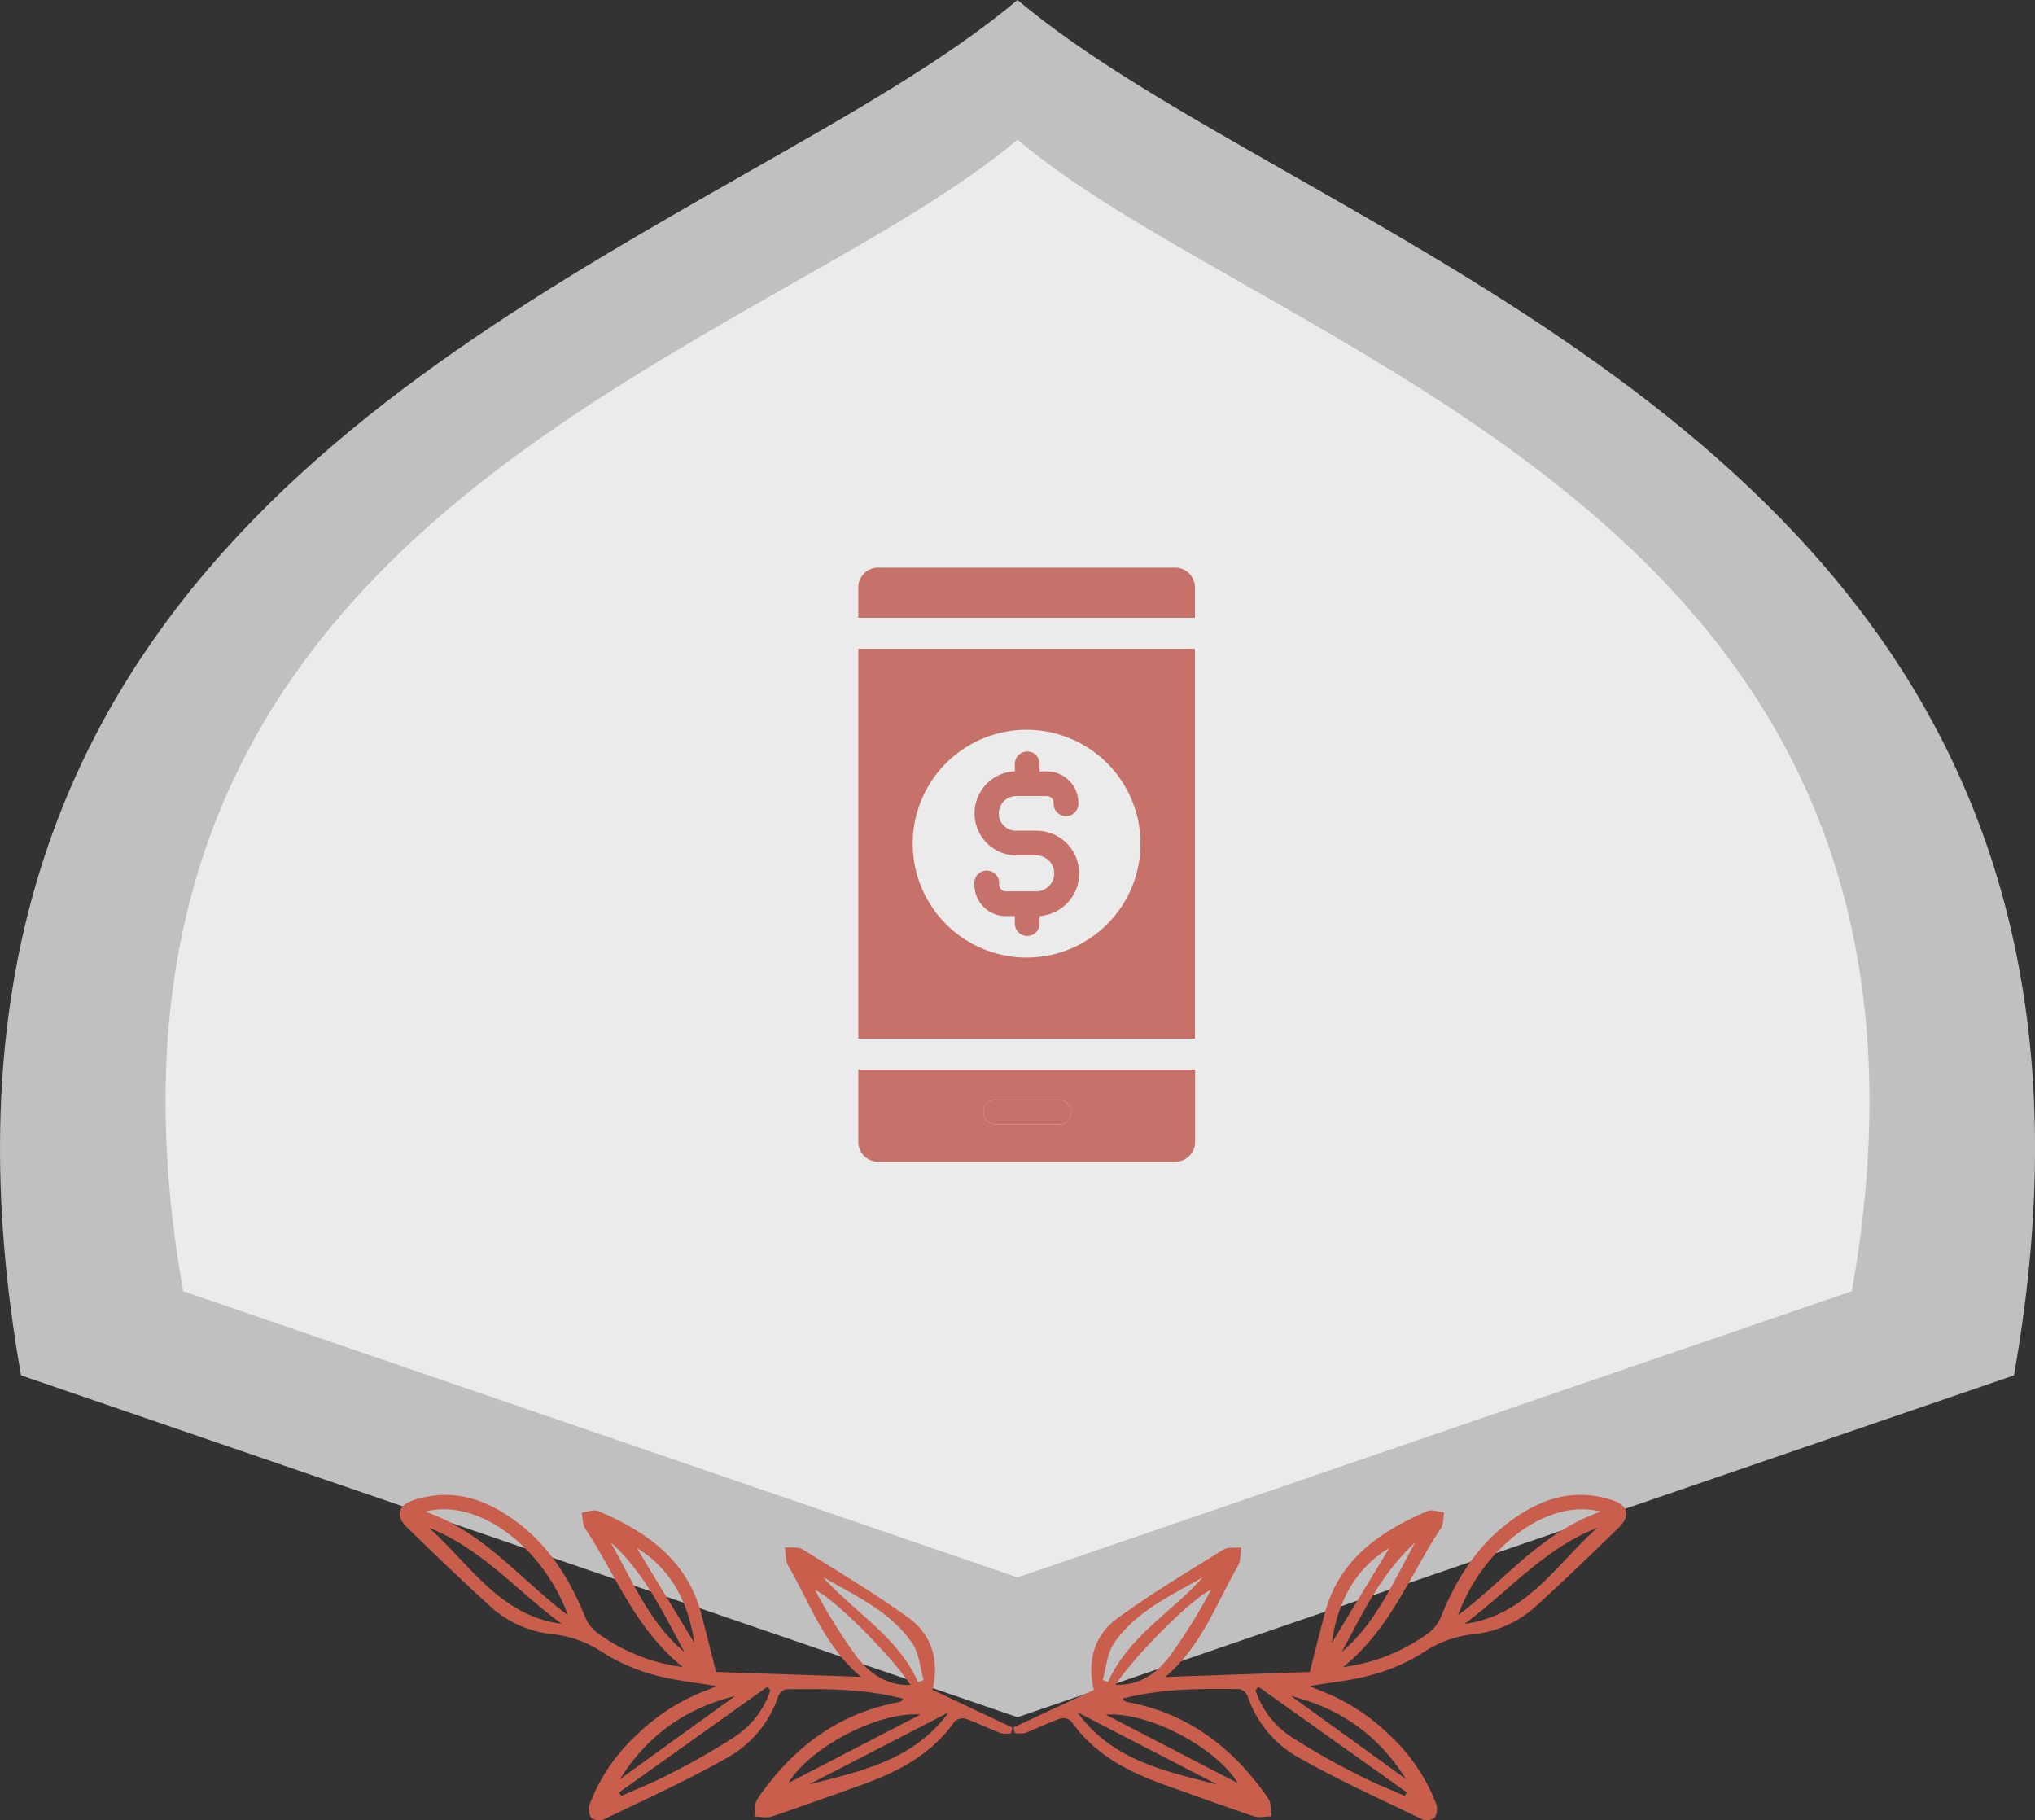
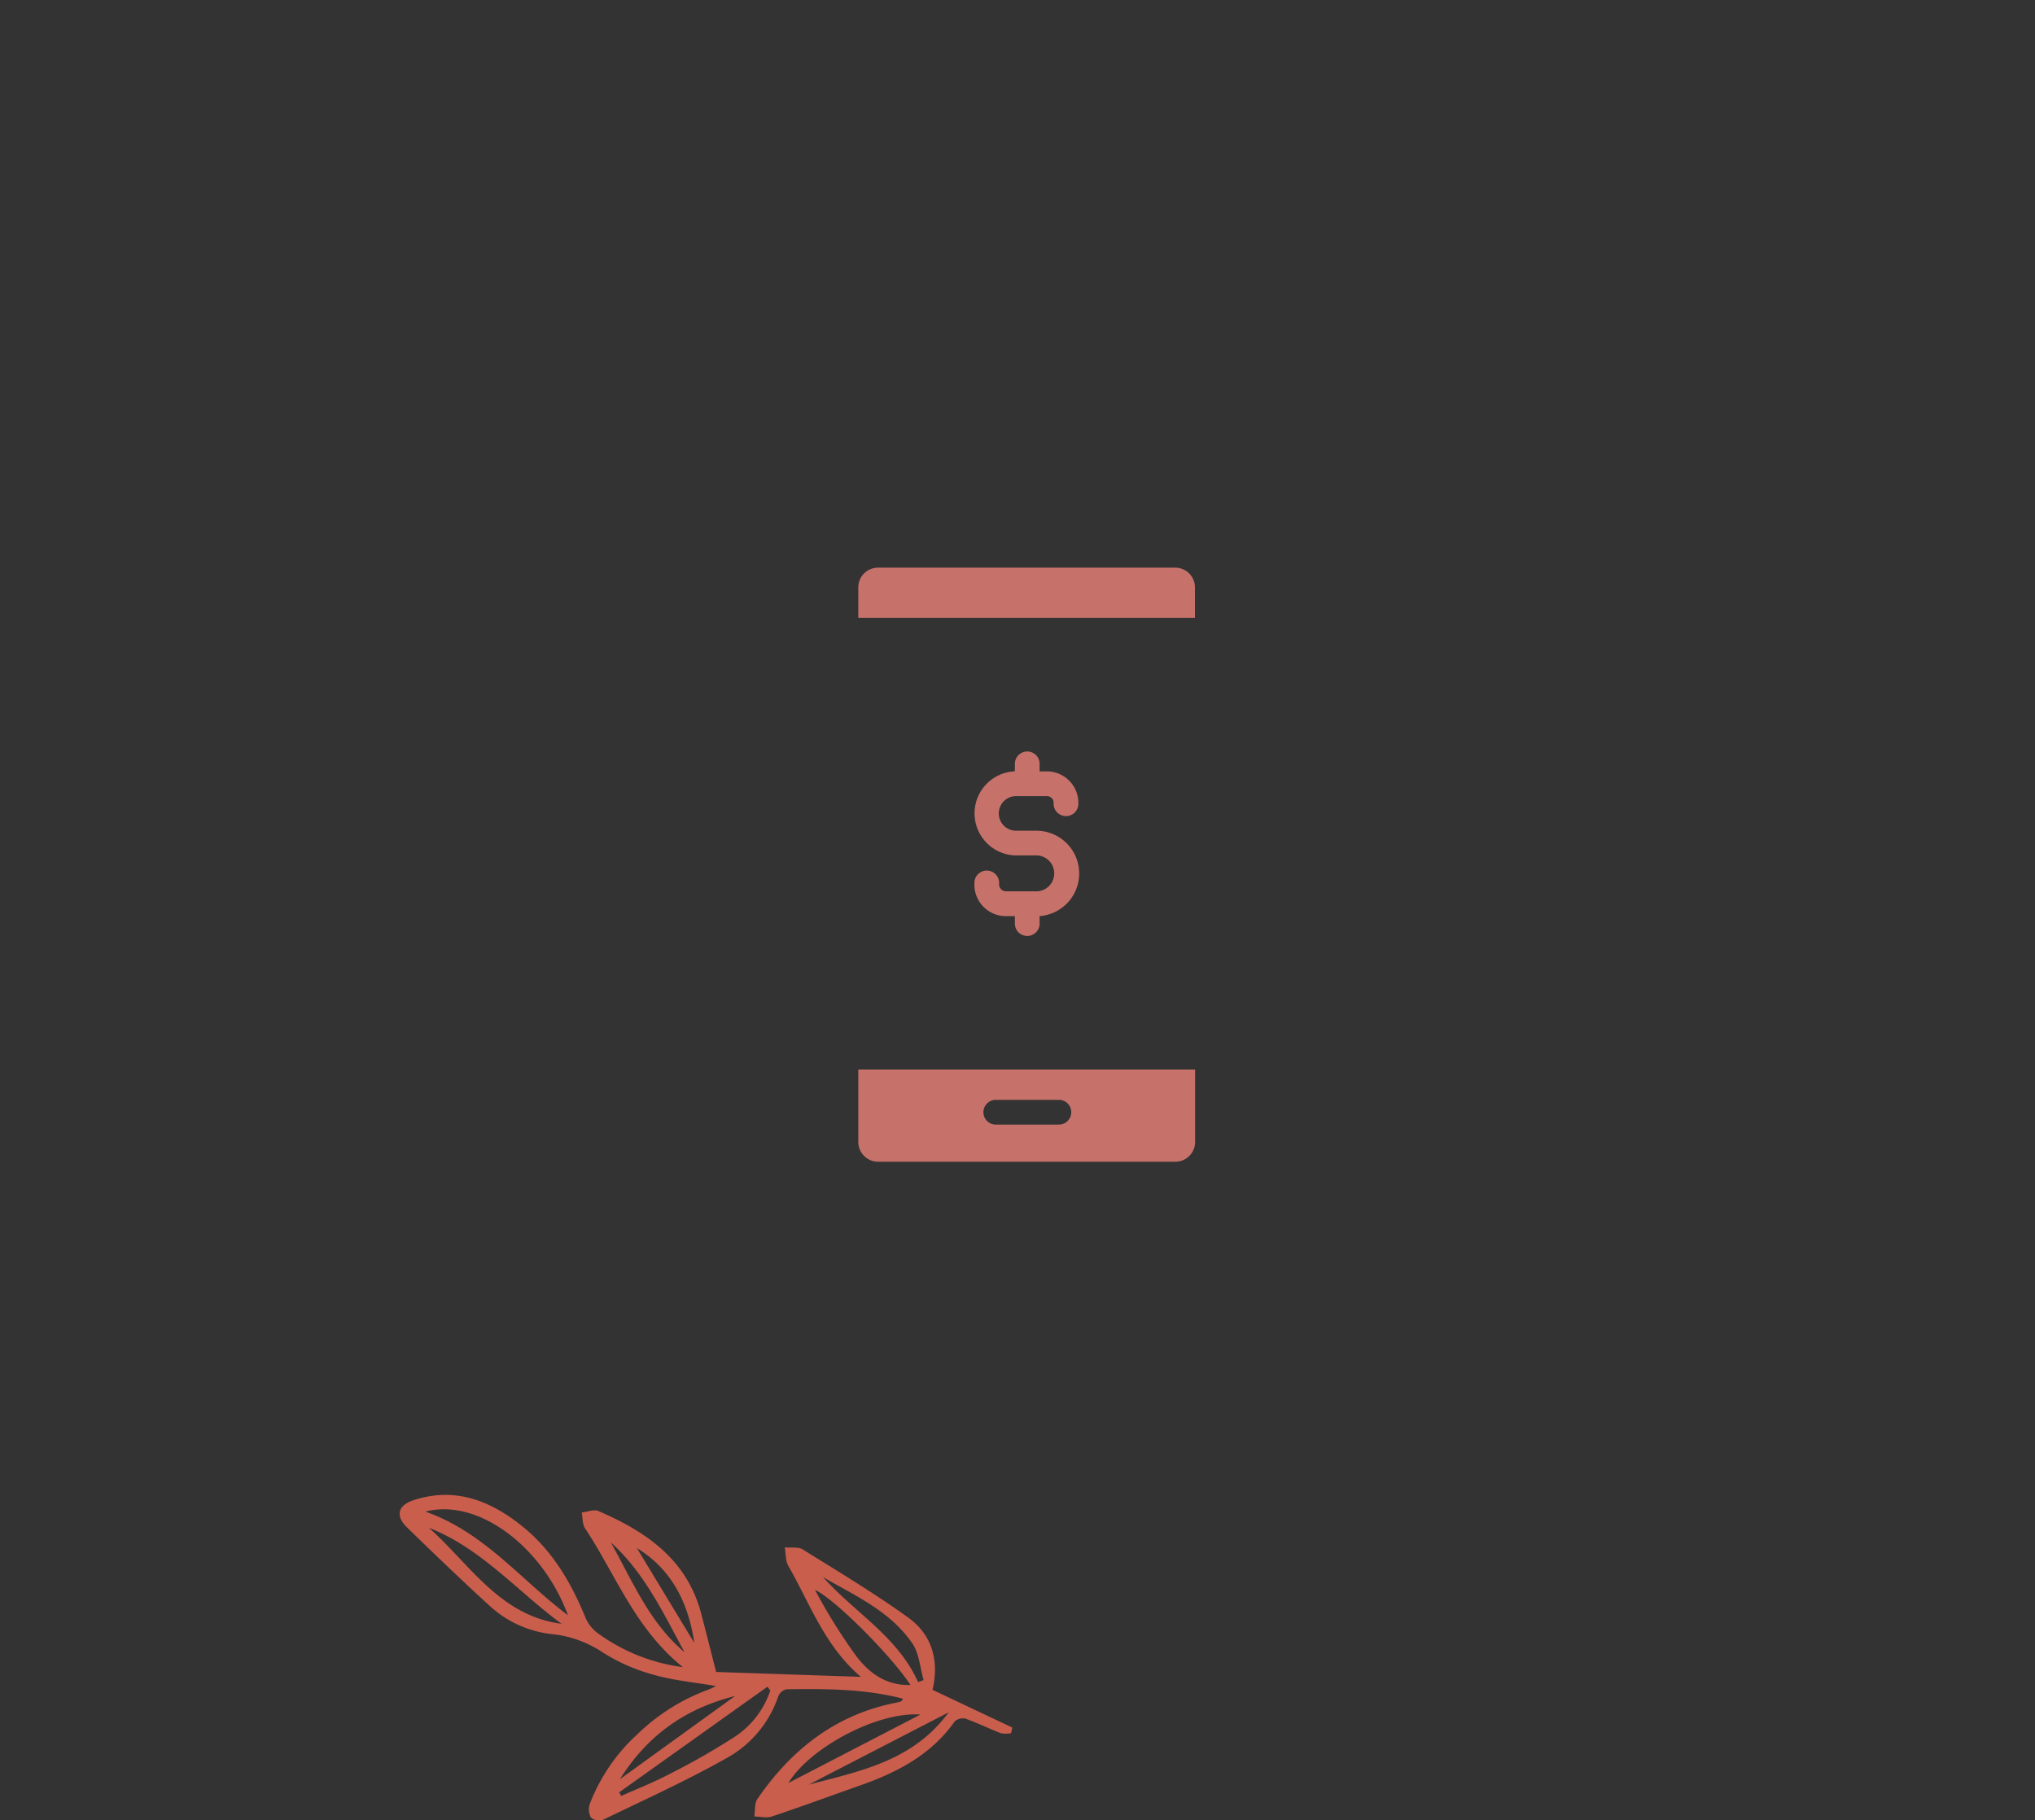
<svg xmlns="http://www.w3.org/2000/svg" id="Capa_1" data-name="Capa 1" viewBox="0 0 499.47 446.81">
  <rect x="0" y="0" width="499.47" height="446.81" fill="#333333" stroke="none" />
  <defs>
    <style>.cls-1{opacity:0.69;}.cls-2{fill:#fff;}.cls-3{fill:#c95e4d;}.cls-4{fill:#c6726a;}</style>
  </defs>
  <g class="cls-1">
-     <path class="cls-2" d="M5.69,364l244.58,83.91L494.84,364C526,187.89,410,121.93,316.38,68.65c-26.33-15-49.17-28-66.12-42.24-16.93,14.26-39.78,27.26-66.1,42.24C90.52,121.92-25.42,187.89,5.69,364Z" transform="translate(-0.53 -26.41)" />
-   </g>
+     </g>
  <g class="cls-1">
-     <path class="cls-2" d="M45.48,343.34l204.79,70.25,204.78-70.25C481.1,195.91,384,140.67,305.62,96.06c-22.05-12.54-41.17-23.42-55.36-35.37C236.08,72.63,217,83.52,194.91,96.06,116.51,140.67,19.43,195.9,45.48,343.34Z" transform="translate(-0.53 -26.41)" />
-   </g>
+     </g>
  <path class="cls-3" d="M168.13,435.61c-11.75-9.44-16.48-22.72-24-34.06-.68-1-.57-2.58-.82-3.89,1.38-.15,3-.84,4.09-.36,11.7,5.05,21.73,11.87,25.23,25.17,1.22,4.64,2.38,9.3,3.67,14.33L211.83,438c-8.93-7.58-12.5-18-17.82-27.24-.72-1.26-.59-3-.86-4.54,1.49.15,3.28-.19,4.41.51,8.75,5.45,17.63,10.76,26,16.81,5.82,4.24,7.51,10.67,5.84,17.64L249,450.45c-.1.46-.21.93-.31,1.39a7.18,7.18,0,0,1-2.5,0c-2.92-1.13-5.74-2.53-8.69-3.58a3,3,0,0,0-2.67.7c-5.71,8.13-14,12.43-23,15.62-7.28,2.58-14.54,5.24-21.86,7.7-1.29.43-2.86,0-4.3,0,.24-1.46,0-3.22.77-4.32,8.23-12,19-20.54,33.58-23.53a15.22,15.22,0,0,0,1.62-.38c.17-.06.27-.32.55-.68-9.49-2.46-19.07-2.45-28.64-2.32a2.9,2.9,0,0,0-2,1.71,27.18,27.18,0,0,1-12.7,15.19c-9.84,5.55-20.17,10.23-30.35,15.15a3.09,3.09,0,0,1-2.93-.56,4.23,4.23,0,0,1-.27-3.37A44.85,44.85,0,0,1,157,452.06a49.43,49.43,0,0,1,17.59-11,16.72,16.72,0,0,0,1.66-.81c-5.36-.92-10.37-1.36-15.12-2.72a45.13,45.13,0,0,1-12.56-5.46,27.49,27.49,0,0,0-12.67-4.57,26.78,26.78,0,0,1-15.35-7.08c-6.81-6.22-13.46-12.61-20.07-19.05-3-2.88-2.31-5.5,1.65-6.77,10.28-3.31,19,.25,26.86,6.66,7.22,5.91,11.79,13.73,15.27,22.29a9.22,9.22,0,0,0,3,3.74A45.23,45.23,0,0,0,168.13,435.61Zm-63.21-38.17c14.52,5.09,23.43,16.77,35,25.43C134,406.64,118.3,394,104.92,397.44Zm47.56,68.92.53.87c3.85-1.72,7.8-3.26,11.53-5.22a172.29,172.29,0,0,0,16.31-9.29,21.94,21.94,0,0,0,8.75-11.38l-.72-.91ZM224,440c-4.37-6.74-18.13-20.78-23.44-23.36a136.67,136.67,0,0,0,10,16.09C213.69,436.93,217.9,440.18,224,440ZM105.8,401.41c10.06,8.94,17.41,21.6,32.56,23.57C127.56,417.05,118.69,406.46,105.8,401.41Zm120.63,45.85c-10.46-.79-27.13,8.1-32.4,16.79Zm7-.58L199,464.46C211.59,461.15,224.66,458.66,233.39,446.68Zm-7.54-7.41,1.33-.47c-.88-3-1.06-6.55-2.76-9-5.38-7.88-14-11.69-21.93-16.29C210.22,422.18,220.86,428.09,225.85,439.27Zm-73.13,23.79,28.19-20.36C168.15,445.92,159.19,452.8,152.72,463.06Zm15.74-31.18c-5.17-9.53-9.8-19.43-18.06-26.89C155.74,414.41,159.87,424.64,168.46,431.88Zm-11.68-25.53c4.55,7.53,9.31,15.38,14.12,23.32C169.47,419.54,165.12,411.39,156.78,406.35Z" transform="translate(-0.53 -26.41)" />
-   <path class="cls-3" d="M351.07,427.29a9.3,9.3,0,0,0,3-3.74c3.48-8.56,8.05-16.38,15.27-22.29,7.83-6.41,16.57-10,26.85-6.66,4,1.27,4.61,3.89,1.65,6.77-6.6,6.44-13.26,12.83-20.06,19.05a26.84,26.84,0,0,1-15.35,7.08,27.49,27.49,0,0,0-12.67,4.57,45.13,45.13,0,0,1-12.56,5.46c-4.75,1.36-9.76,1.8-15.12,2.72a16.72,16.72,0,0,0,1.66.81,49.43,49.43,0,0,1,17.59,11A45.07,45.07,0,0,1,353,469.13a4.23,4.23,0,0,1-.27,3.37,3.09,3.09,0,0,1-2.93.56c-10.18-4.92-20.51-9.6-30.35-15.15a27.24,27.24,0,0,1-12.71-15.19,2.86,2.86,0,0,0-2-1.71c-9.57-.13-19.15-.14-28.65,2.32.29.36.39.62.56.68a14.15,14.15,0,0,0,1.62.38c14.59,3,25.34,11.51,33.58,23.53.75,1.1.53,2.86.76,4.32-1.43,0-3,.42-4.29,0-7.32-2.46-14.58-5.12-21.86-7.7-9-3.19-17.29-7.49-23-15.62a3,3,0,0,0-2.67-.7c-2.95,1.05-5.77,2.45-8.69,3.58a7.18,7.18,0,0,1-2.5,0c-.11-.46-.21-.93-.31-1.39L269,441.22c-1.67-7,0-13.4,5.84-17.64,8.33-6.05,17.2-11.36,25.95-16.81,1.14-.7,2.93-.36,4.41-.51-.26,1.53-.13,3.28-.85,4.54-5.33,9.27-8.89,19.66-17.83,27.24L322,436.8c1.29-5,2.45-9.69,3.67-14.33,3.5-13.3,13.53-20.12,25.22-25.17,1.11-.48,2.72.21,4.1.36-.26,1.31-.14,2.87-.82,3.89-7.55,11.34-12.28,24.62-24,34.06A45.23,45.23,0,0,0,351.07,427.29Zm7.33-4.42c11.56-8.66,20.46-20.34,35-25.43C380,394,364.28,406.64,358.4,422.87Zm-49,17.56-.72.91a21.88,21.88,0,0,0,8.75,11.38A171,171,0,0,0,333.77,462c3.73,2,7.68,3.5,11.53,5.22.18-.29.35-.58.52-.87Zm-21.61-7.75a138,138,0,0,0,10-16.09c-5.31,2.58-19.07,16.62-23.44,23.36C280.4,440.18,284.61,436.93,287.82,432.68ZM360,425c15.15-2,22.5-14.63,32.56-23.57C379.61,406.46,370.75,417.05,360,425Zm-55.68,39.07c-5.26-8.69-21.93-17.58-32.39-16.79Zm-4.92.41-34.43-17.78C273.64,458.66,286.72,461.15,299.35,464.46Zm-3.53-51c-7.94,4.6-16.55,8.41-21.93,16.29-1.7,2.48-1.88,6-2.76,9l1.33.47C277.45,428.09,288.09,422.18,295.82,413.48ZM317.4,442.7l28.19,20.36C339.12,452.8,330.16,445.92,317.4,442.7ZM347.91,405c-8.26,7.46-12.89,17.36-18.06,26.89C338.43,424.64,342.56,414.41,347.91,405Zm-20.5,24.68,14.12-23.32C333.19,411.39,328.83,419.54,327.41,429.67Z" transform="translate(-0.53 -26.41)" />
  <path class="cls-4" d="M293.82,170.6v7.45H211.19V170.6a4.85,4.85,0,0,1,4.86-4.86H289A4.85,4.85,0,0,1,293.82,170.6Z" transform="translate(-0.53 -26.41)" />
-   <path class="cls-4" d="M244.94,302.45h15.48a3,3,0,0,0,0-6.08H244.94a3,3,0,0,0,0,6.08Z" transform="translate(-0.53 -26.41)" />
  <path class="cls-4" d="M211.19,306.7a4.86,4.86,0,0,0,4.86,4.86H289a4.86,4.86,0,0,0,4.86-4.86V288.93H211.19Zm33.75-10.33h15.48a3,3,0,0,1,0,6.08H244.94a3,3,0,0,1,0-6.08Z" transform="translate(-0.53 -26.41)" />
  <path class="cls-4" d="M249.92,236.38h5.16a4.41,4.41,0,0,1,0,8.81h-7.65a1.73,1.73,0,0,1-1.67-2,3,3,0,0,0-6.08-.11v.32a7.74,7.74,0,0,0,7.6,7.88h2.34v1.83a3,3,0,1,0,6.07,0v-1.84a10.49,10.49,0,0,0-.61-20.95h-5.16a4.25,4.25,0,0,1,0-8.5h7.54a1.64,1.64,0,0,1,1.67,1.74,3,3,0,1,0,6.07.26,7.75,7.75,0,0,0-7.41-8.07h-2.1V213.9a3,3,0,1,0-6.07,0v1.83a10.33,10.33,0,0,0,.3,20.65Z" transform="translate(-0.53 -26.41)" />
-   <path class="cls-4" d="M211.19,185.65v95.69h82.63V185.65Zm41.31,75.79a27.95,27.95,0,1,1,27.95-27.95A27.94,27.94,0,0,1,252.5,261.44Z" transform="translate(-0.53 -26.41)" />
</svg>